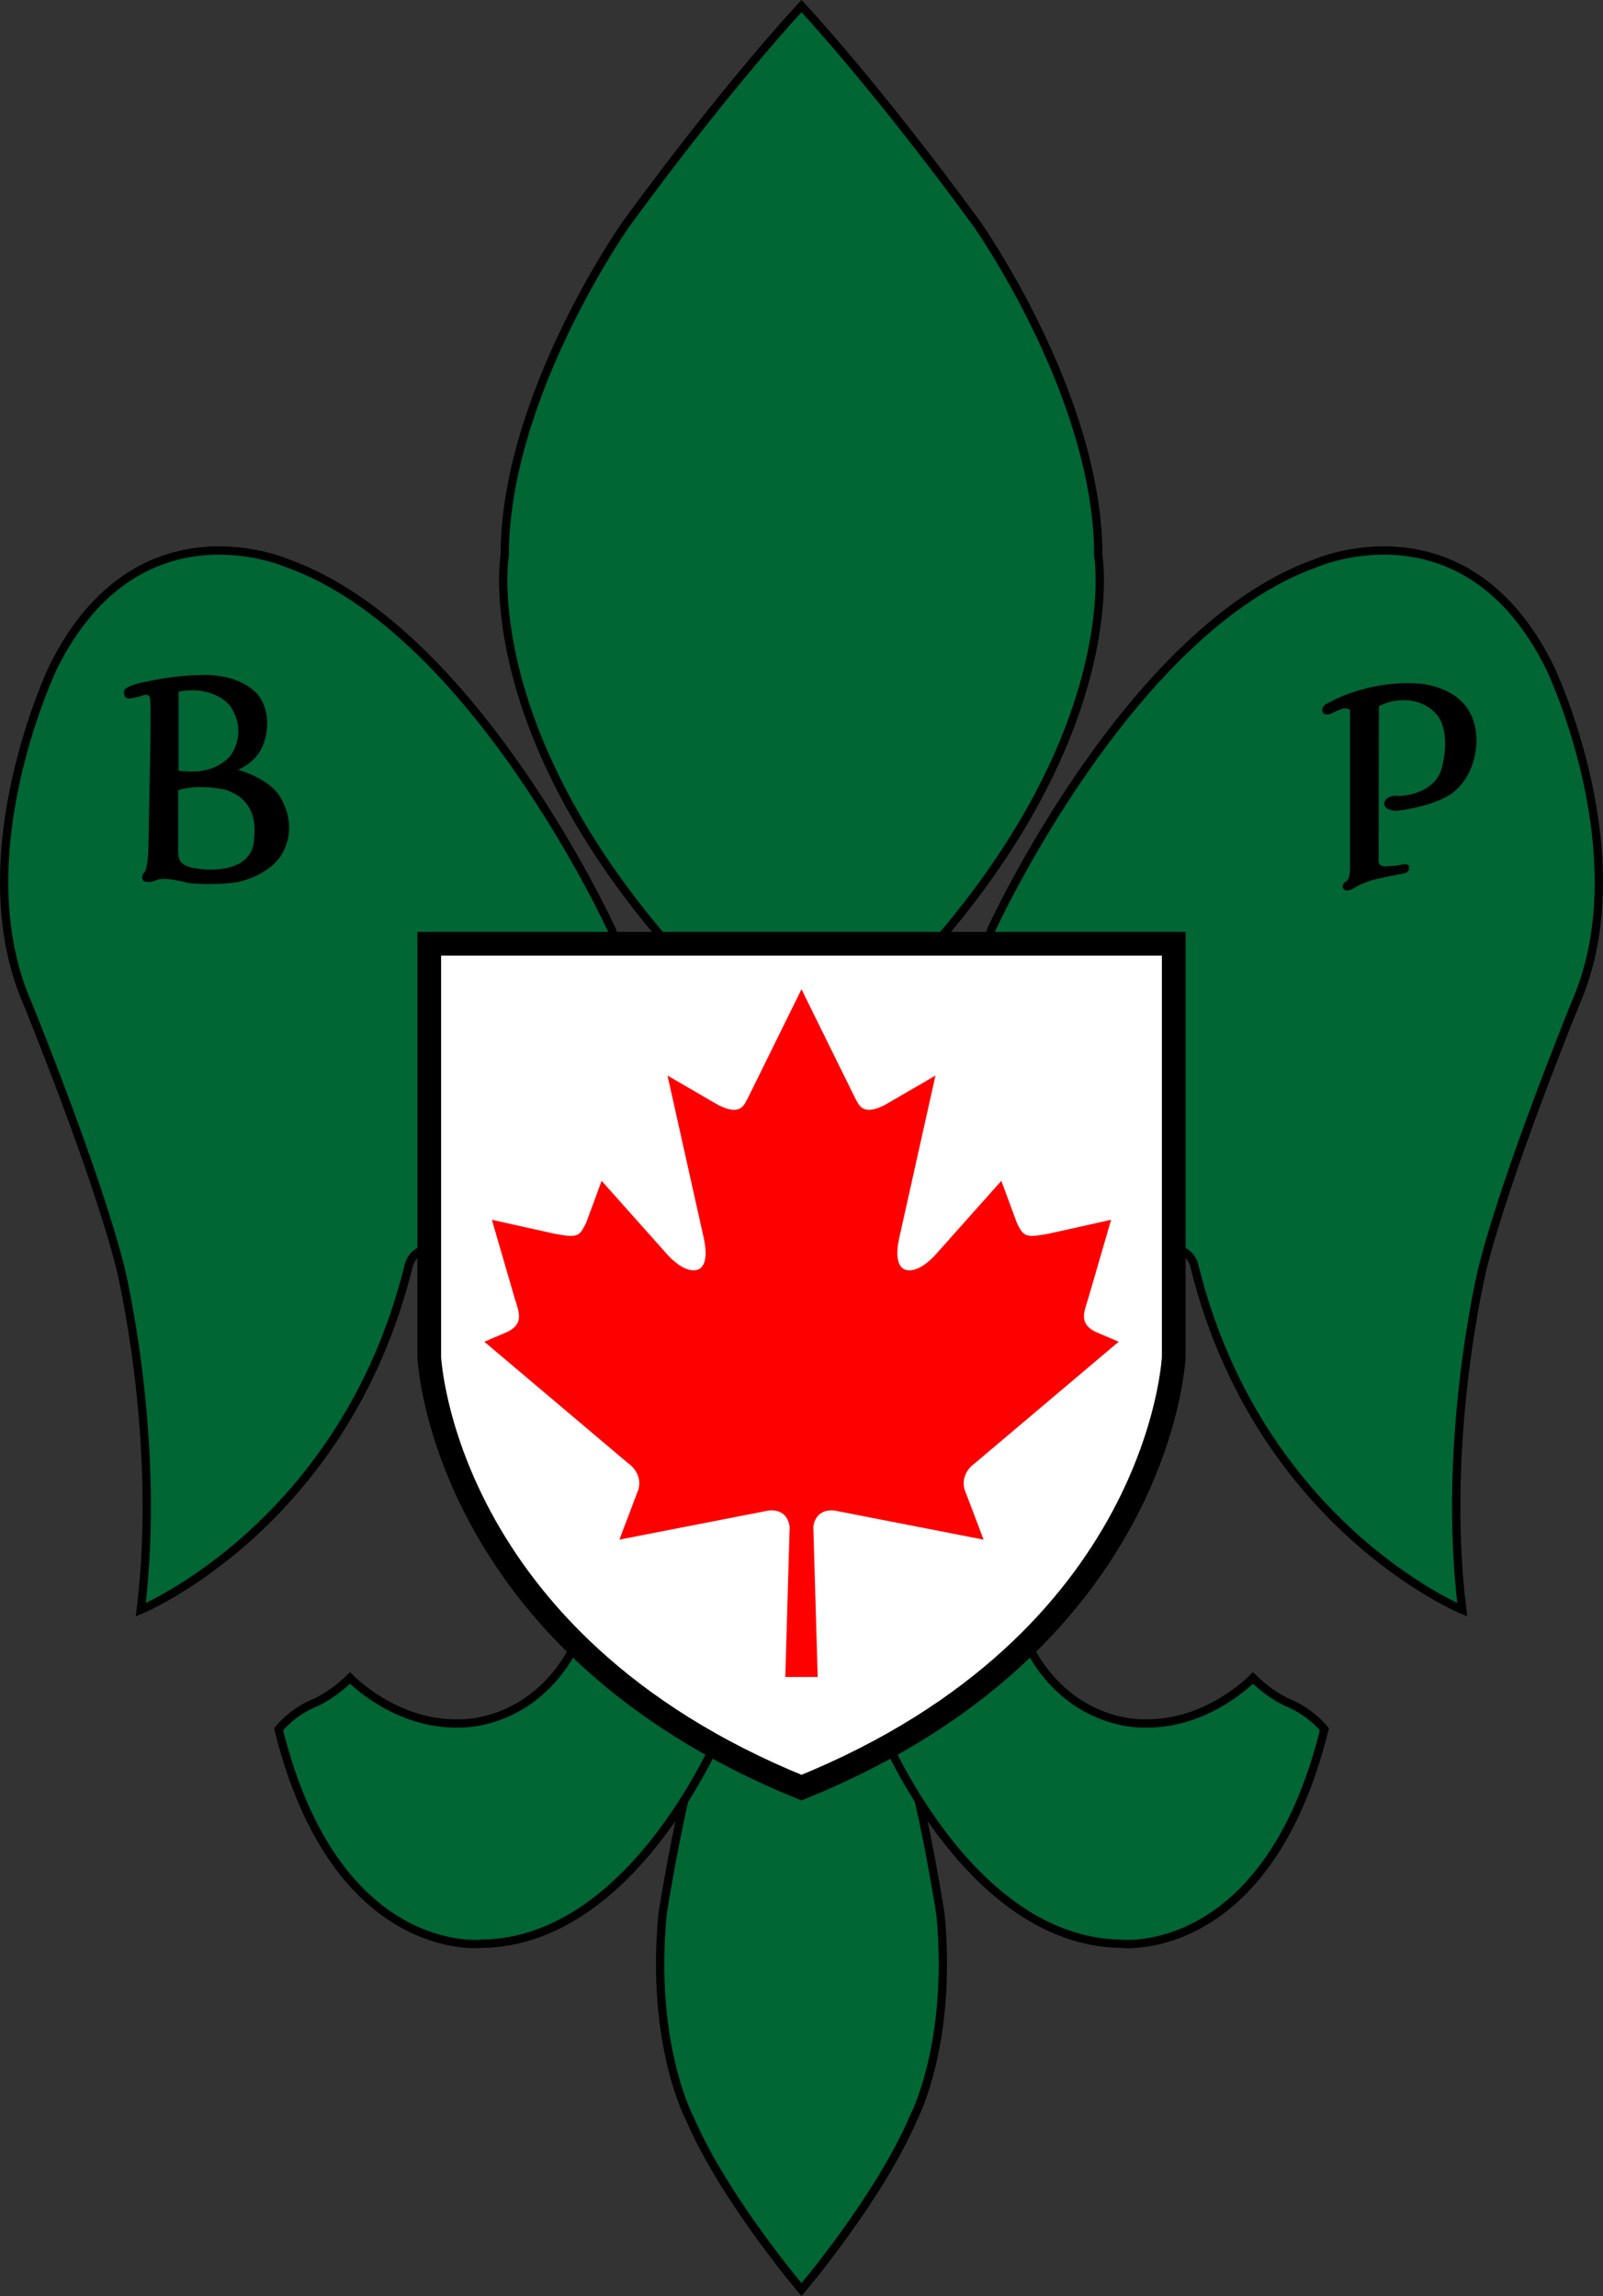
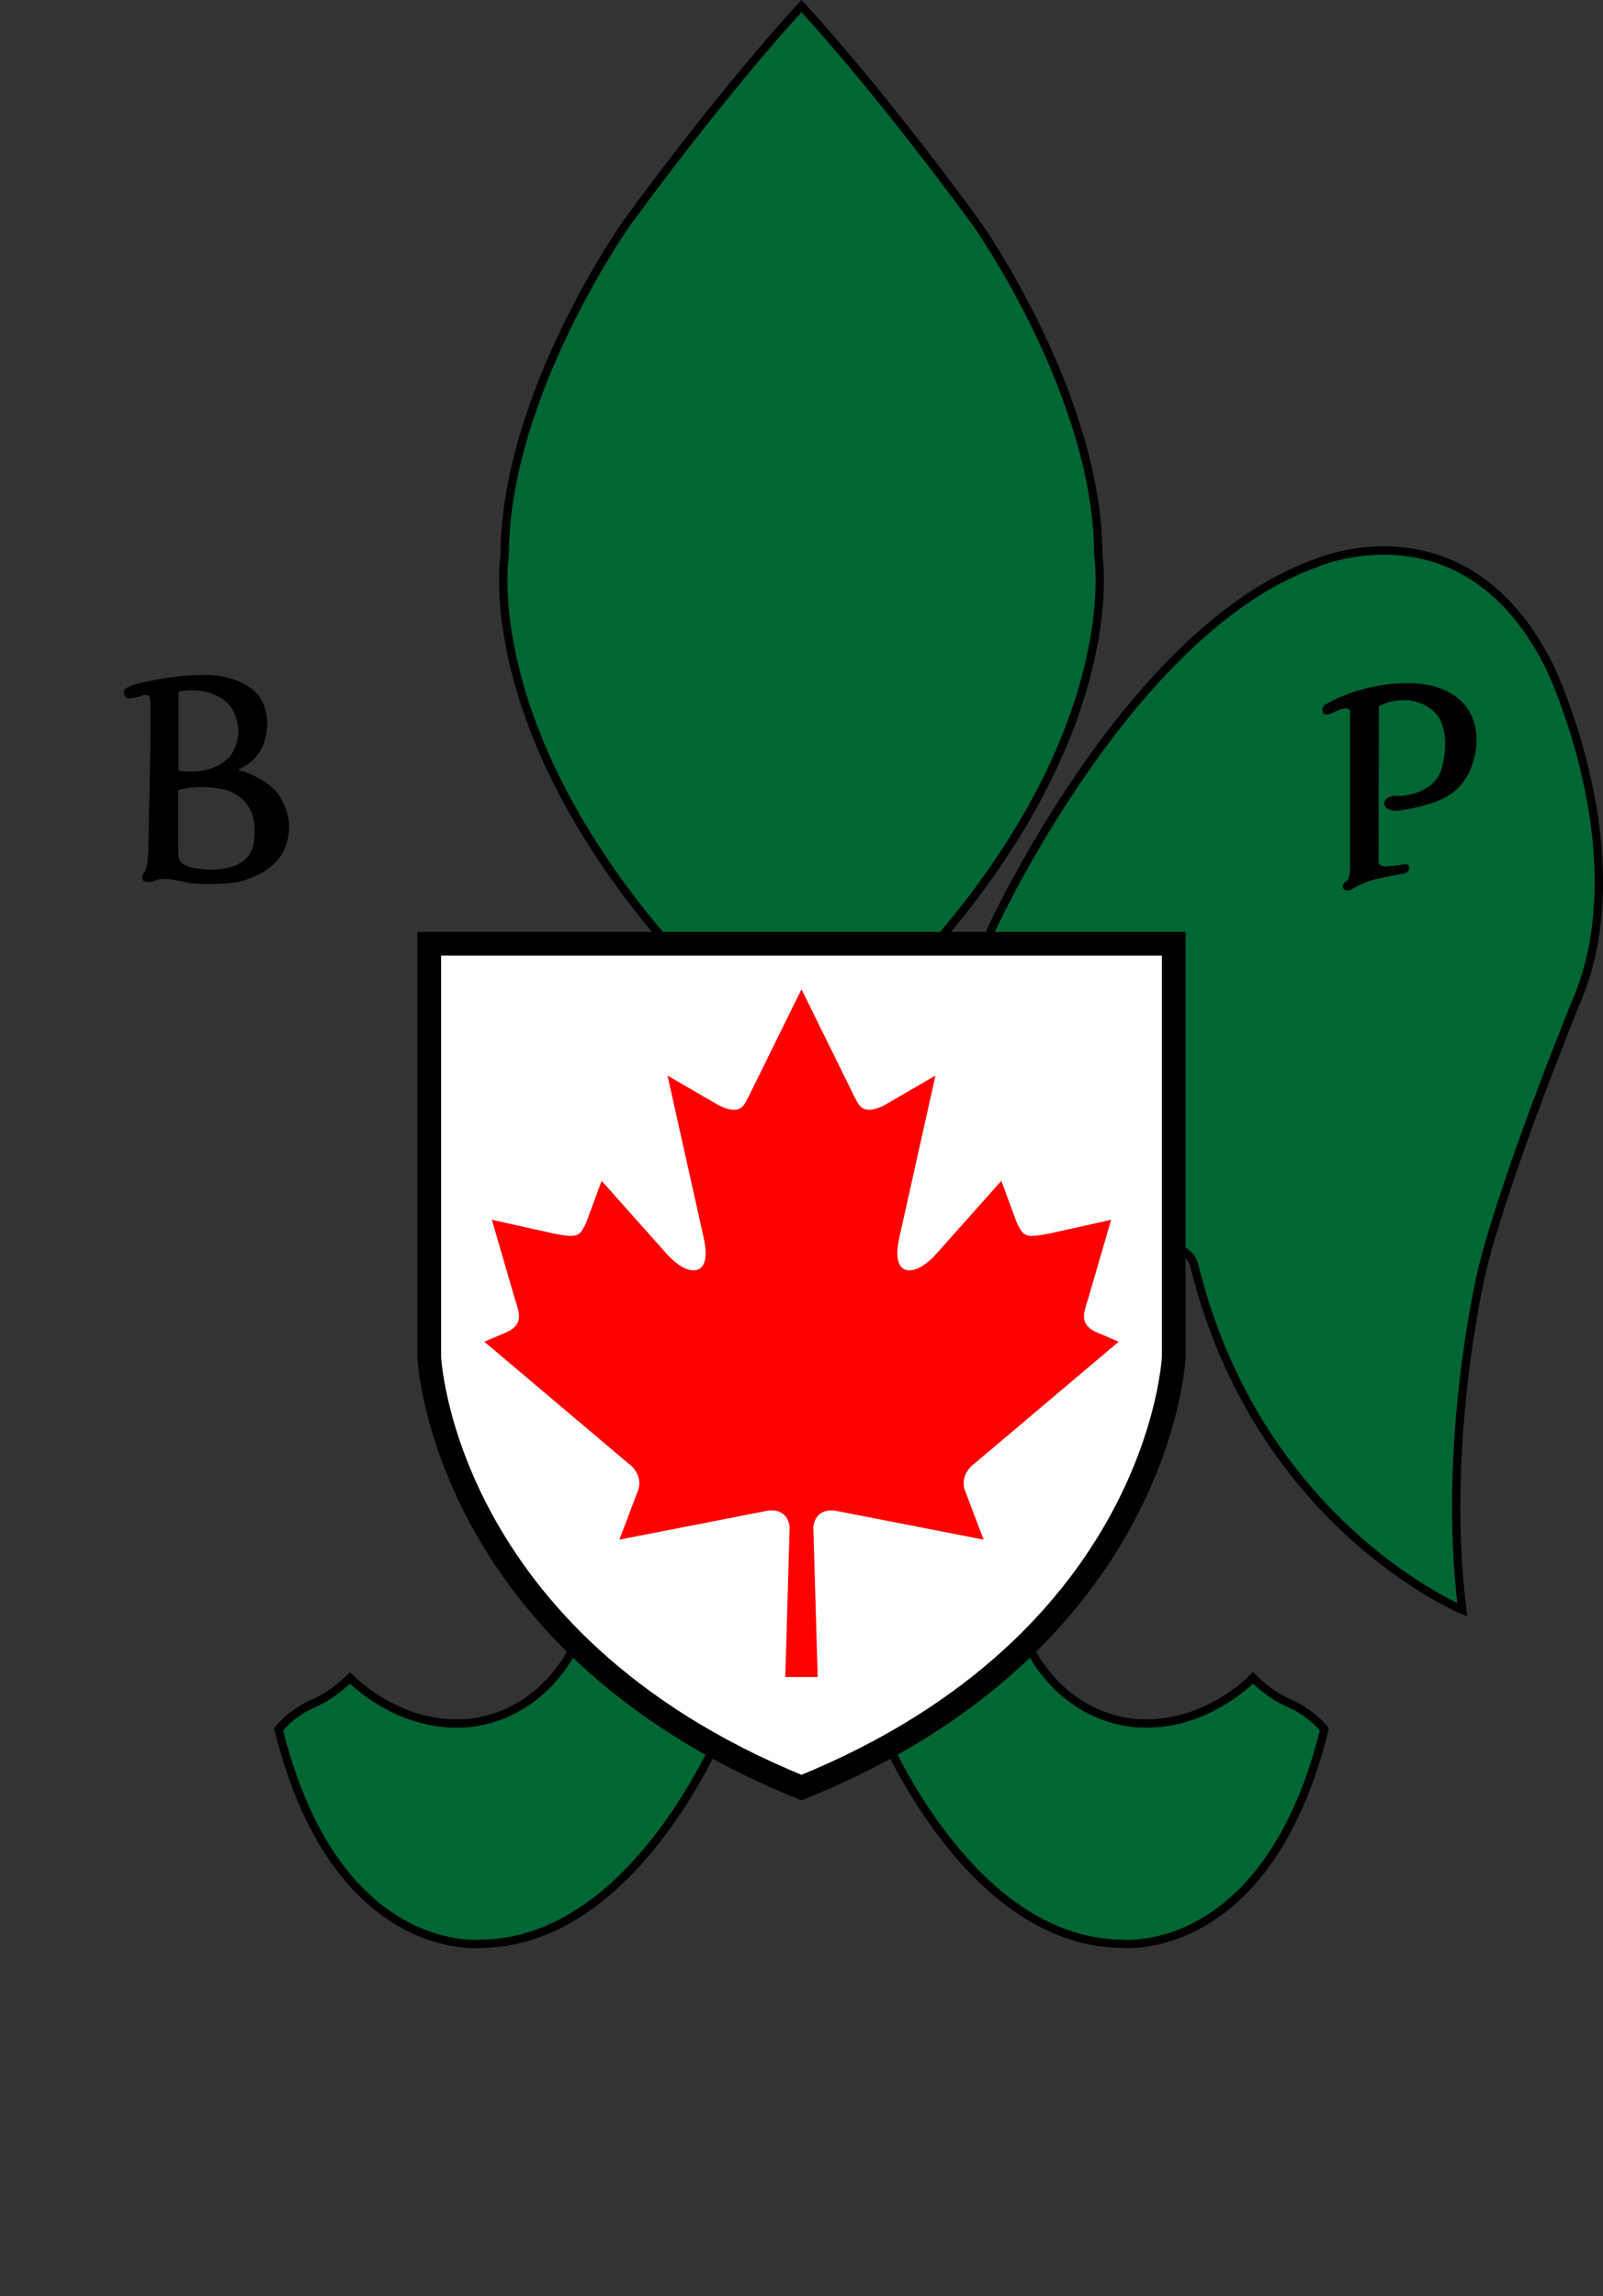
<svg xmlns="http://www.w3.org/2000/svg" version="1.1" id="Layer_1" width="270.438" height="387.269" viewBox="0 0 270.438 387.269" overflow="visible" enable-background="new 0 0 270.438 387.269" xml:space="preserve">
  <rect x="0" y="0" width="270.438" height="387.269" fill="#333333" stroke="none" />
  <g>
-     <path fill="#006634" stroke="#000000" stroke-width="1.4" d="M135.219,267.689l-10.929,11.016   c-6.893,7.4-12.512,44.158-12.512,44.158c-2.104,22.013,4.602,34.493,4.602,34.493c5.854,13.583,18.84,28.833,18.84,28.833   s12.984-15.25,18.84-28.833c0,0,6.705-12.48,4.602-34.493c0,0-5.619-36.758-12.513-44.158L135.219,267.689z" />
    <g>
      <path fill="#006634" stroke="#000000" stroke-width="1.4" d="M148.415,291.189c0,0,14.597,36.332,40.736,36.666    c0,0,24.611,2.834,34.286-36.166c0,0-2.036-2.668-5.771-4.334c0,0-2.971-1.083-6.281-4.333c0,0-7.637,8.001-18.5,7.667    c0,0-14.768,0.666-21.218-17.167L148.415,291.189z" />
      <path fill="#006634" stroke="#000000" stroke-width="1.4" d="M122.022,291.189c0,0-14.597,36.332-40.736,36.666    c0,0-24.612,2.834-34.287-36.166c0,0,2.037-2.668,5.771-4.334c0,0,2.971-1.083,6.28-4.333c0,0,7.637,8.001,18.5,7.667    c0,0,14.768,0.666,21.217-17.167L122.022,291.189z" />
      <path fill="#006634" stroke="#000000" stroke-width="1.4" d="M167.256,156.772c0,0,23.084-50.5,54.654-61.75    c0,0,25.29-11.25,39.548,17.5c0,0,15.275,31.75,4.328,56.75c0,0-11.626,28.417-15.7,44.75c0,0-6.959,28.667-3.395,57.5    c0,0-34.286-14.166-45.149-57.833c0,0-0.679-4.668-6.789-2.334l-29.873-48L167.256,156.772z" />
-       <path fill="#006634" stroke="#000000" stroke-width="1.4" d="M103.182,156.772c0,0-23.084-50.5-54.654-61.75    c0,0-25.29-11.25-39.548,17.5c0,0-15.276,31.75-4.328,56.75c0,0,11.626,28.417,15.7,44.75c0,0,6.96,28.667,3.396,57.5    c0,0,34.286-14.166,45.149-57.833c0,0,0.679-4.668,6.79-2.334l29.873-47.999L103.182,156.772z" />
    </g>
-     <path fill="#006634" stroke="#000000" stroke-width="1.4" d="M135.219,183.022l-18.883-19.666   c-36.323-39.334-31.188-69.667-31.188-69.667c0-27,20.537-56,20.537-56c17.313-23.667,29.534-36.667,29.534-36.667   s12.221,13,29.533,36.667c0,0,20.537,29,20.537,56c0,0,5.135,30.333-31.188,69.667L135.219,183.022z" />
+     <path fill="#006634" stroke="#000000" stroke-width="1.4" d="M135.219,183.022l-18.883-19.666   c-36.323-39.334-31.188-69.667-31.188-69.667c0-27,20.537-56,20.537-56c17.313-23.667,29.534-36.667,29.534-36.667   s12.221,13,29.533,36.667c0,0,20.537,29,20.537,56c0,0,5.135,30.333-31.188,69.667L135.219,183.022" />
  </g>
  <path fill="#FFFFFF" stroke="#000000" stroke-width="4" d="M135.219,301.522c-60.766-24.667-62.802-72.666-62.802-72.666v-69.667  h62.802h62.802v69.667C198.021,228.856,195.983,276.855,135.219,301.522z" />
  <path fill="#FF0000" d="M132.484,282.856l0.739-25.376c-0.564-3.501-3.946-2.624-3.946-2.624l-24.781,4.833l3.225-8.5  c0.7-2.611-1.513-4.249-1.697-4.334l-24.317-20.544l3.903-1.667c2.715-1.34,2.04-3.122,1.234-5.622l-3.862-13.277l10.486,2.333  c4.238,0.819,4.274,0.359,5.406-1.789l2.626-7.116l11.306,12.684c3.464,3.563,5.267,2.125,5.267,2.125  c1.655-1.166,0.725-4.828,0.552-5.625l-6.009-26.937l8.618,5c3.809,1.896,4.326-0.113,5.029-1.394l8.954-18.167l8.954,18.167  c0.703,1.281,1.22,3.29,5.029,1.394l8.617-5l-6.009,26.937c-0.173,0.797-1.103,4.459,0.552,5.625c0,0,1.804,1.438,5.268-2.125  l11.306-12.684l2.626,7.116c1.132,2.148,1.169,2.608,5.407,1.789l10.486-2.333l-3.862,13.277c-0.806,2.5-1.48,4.282,1.234,5.622  l3.903,1.667l-24.317,20.544c-0.185,0.085-2.397,1.723-1.697,4.334l3.225,8.5l-24.78-4.833c0,0-3.383-0.877-3.946,2.624  l0.739,25.376H132.484z" />
  <g>
    <g>
      <path d="M46.813,133.772c0.188,0.246-1.546-2.436-6.667-3.938c3.5-1.438,4.368-4.492,4.368-4.492    c1.75-5.344-1.129-8.313-1.129-8.313c-3.414-3.633-9.413-3.164-9.413-3.164c-4.328,0-8.752,1-8.752,1    c-4.328,0.813-4.293,1.599-4.293,1.659c-0.056,1.117,0.397,1.212,0.761,1.31c0.439,0,2.077-0.405,2.077-0.405    c1.679-0.751,1.544,0.519,1.583,0.749c0.096,0.563,0.032,6.688,0.032,6.688l-0.318,16.781c0,4.793-0.644,5.436-0.74,5.539    c-0.636,0.672-0.163,1.35-0.163,1.35c0.952,0.597,2.346-0.142,2.346-0.142c1.676-0.538,5.065,0.541,5.527,0.582    c4.615,0.406,8.116-0.203,8.116-0.203c6.301-1.516,7.702-5.25,7.702-5.25C50.426,138.272,46.813,133.772,46.813,133.772z     M30.122,116.647c6.397-1.125,8.847,2.625,8.847,2.625c2.96,4.781-0.286,8.438-0.286,8.438c-3.069,3.013-6.759,2.421-8.561,2.313    V116.647z M42.891,141.051c0.088,6.784-8.885,5.534-8.885,5.534c-4.142-0.344-3.853-1.875-3.948-3.063v-10.25    c3.66-1.125,7.981-0.063,7.981-0.063C43.589,134.963,42.985,140.208,42.891,141.051z" />
    </g>
  </g>
  <path d="M232.625,119.147l-0.042,25.959c0,0-0.148,1.104,1.208,1.02c1.781-0.11,1.856-0.088,2.981-0.343  c0,0,0.966-0.157,0.966,0.531c0,0,0.042,0.708-0.638,0.958c0,0-1.738,0.313-4.348,0.875c0,0-1.754,0.283-3.833,1.345  c0,0-1.748,1.342-2.331,0.332c0,0-0.371-0.677,0.608-1.212c0,0,0.611-0.424,0.568-2.34v-26.5c0,0-0.519-0.51-1.452-0.177  c0,0-0.966,0.343-1.825,0.812c0,0-1.008,0.323-1.316-0.208c0,0-0.476-1.073,0.859-1.593c0,0,6.186-3.782,14.916-3.333  c2.358,0.121,9.93,1.313,10.142,9.313c0,0,0.318,5.979-4.201,9.271c0,0-2.609,2.062-9.229,2.916c0,0-2.248-0.021-2.121-1.354  c0,0,0.096-1.438,2.684-1.157c0,0,5.357-0.135,6.885-4.26c0,0,1.762-5.208-0.285-8.885c0,0-1.285-2.302-4.552-2.906  C238.269,118.209,235.235,117.626,232.625,119.147z" />
</svg>